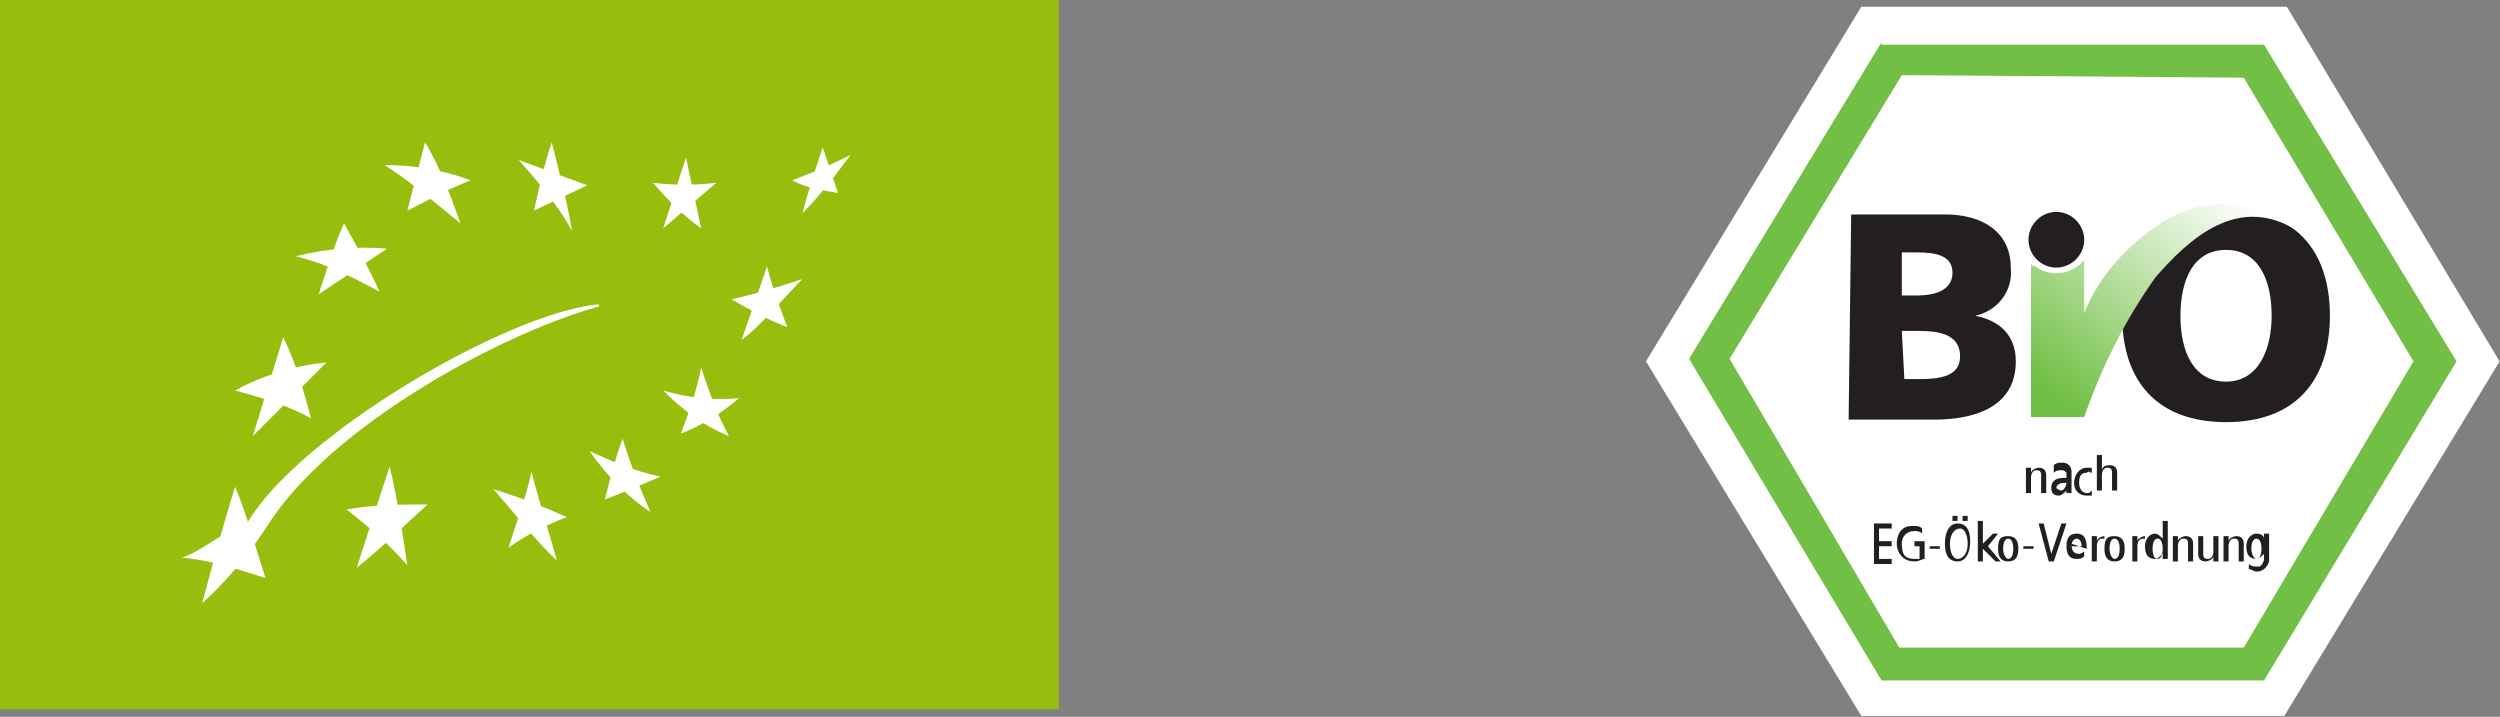
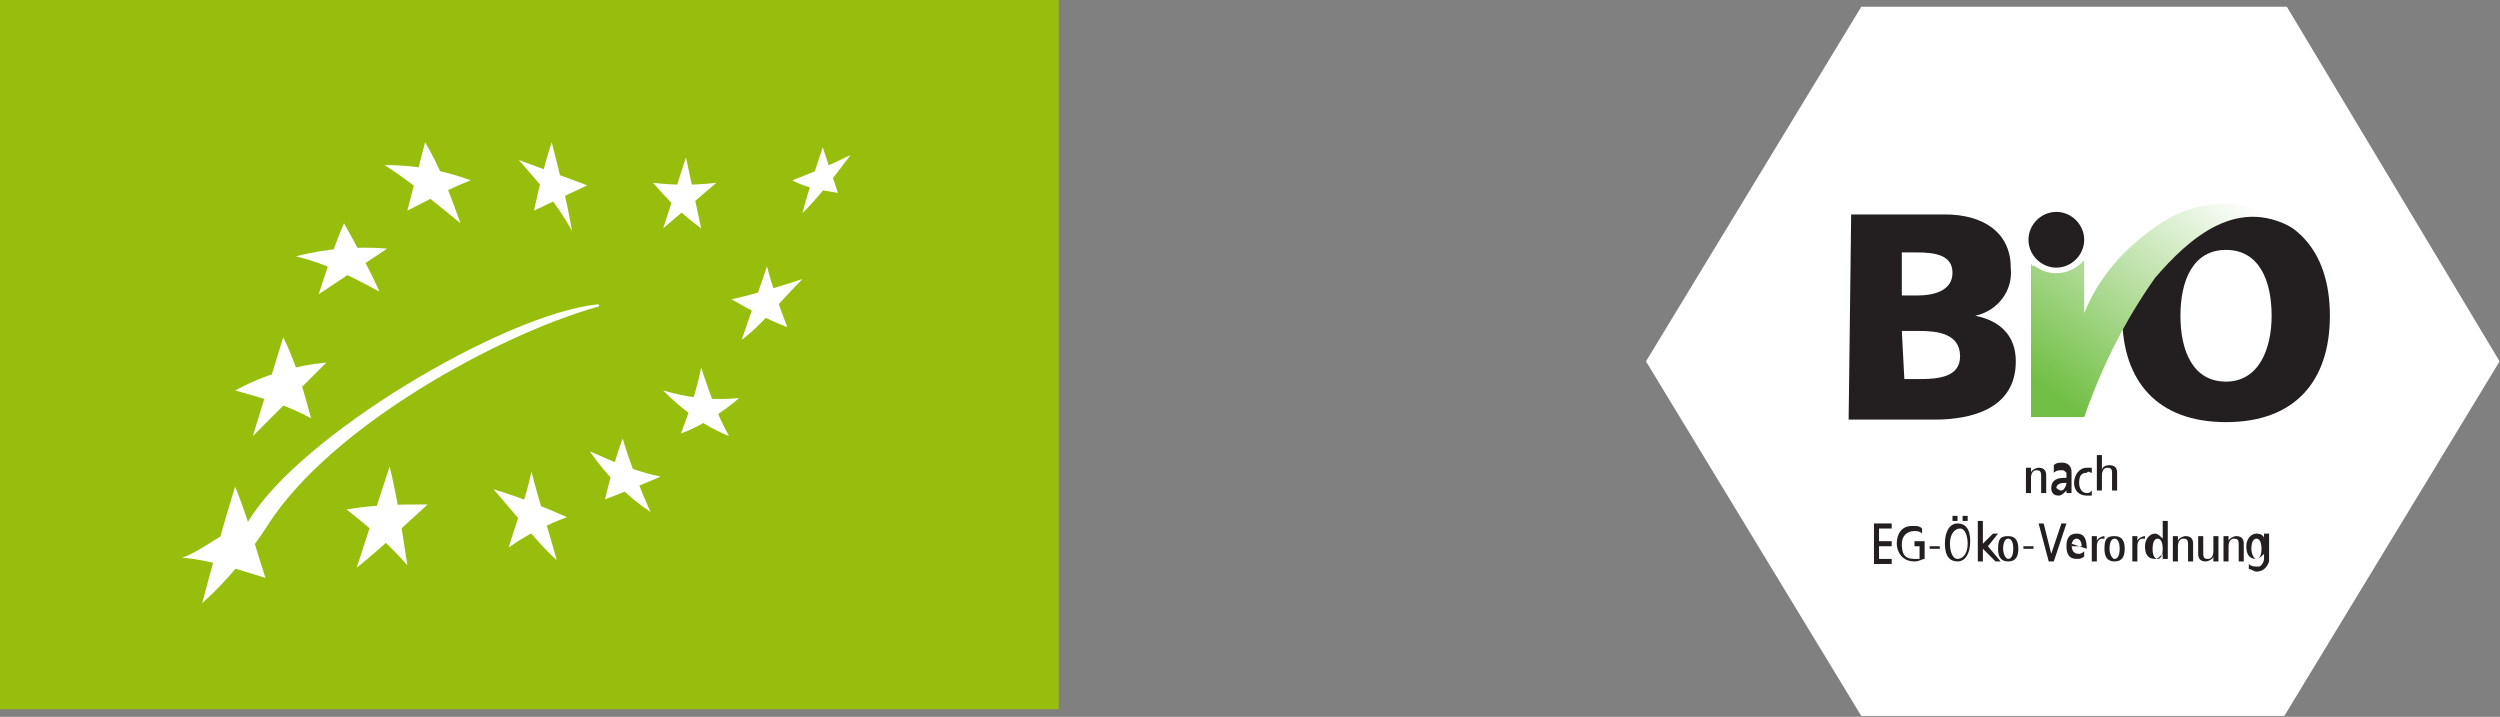
<svg xmlns="http://www.w3.org/2000/svg" version="1.1" id="Layer_1" x="0px" y="0px" viewBox="0 0 98.7 28.3" style="enable-background:new 0 0 98.7 28.3;" xml:space="preserve">
  <rect x="0" y="0" width="98.7" height="28.3" fill="#808080" stroke="none" />
  <style type="text/css"> .st0{fill:#FFFFFF;} .st1{fill:#71BF44;} .st2{fill:#231F20;} .st3{fill:url(#path2593_1_);} .st4{fill:#97BE0D;} </style>
  <g id="Bio-Siegel-EG-Öko-VO-Deutschland" transform="translate(-17.716 -17.734)">
    <path id="polygon2583" class="st0" d="M91.2,18l-8.5,14l8.5,14h16.7l8.5-14l0,0L108,18H91.2z" />
-     <path id="path2585" class="st1" d="M92,19.4l-7.6,12.5L92,44.6h15.1l7.6-12.6l-7.6-12.5H92z M106.3,20.8l6.7,11.2l-6.7,11.3H92.7 L86,31.9l6.8-11.2L106.3,20.8z" />
    <path id="path2587" class="st2" d="M92.8,30.8h0.7c0.7,0,1.6,0.1,1.6,1c0,0.8-0.8,0.9-1.6,0.9h-0.6L92.8,30.8L92.8,30.8z M90.7,34.3h3.4c1.4,0,3.2-0.4,3.2-2.3c0-1-0.6-1.6-1.6-1.8v0c0.9-0.2,1.5-1,1.4-1.9c0-1.4-1.1-2.1-2.6-2.1h-3.7L90.7,34.3 L90.7,34.3z M92.8,27.7h0.6c0.7,0,1.4,0.1,1.4,0.8c0,0.7-0.7,0.9-1.4,0.9h-0.6L92.8,27.7L92.8,27.7z" />
    <path id="path2589" class="st2" d="M103.8,30.2c0-1.4,0.5-2.6,1.8-2.6s1.8,1.2,1.8,2.6c0,1.3-0.5,2.6-1.8,2.6 S103.8,31.6,103.8,30.2z M101.5,30.2c0,2.6,1.4,4.2,4.1,4.2s4.1-1.6,4.1-4.2c0-2.6-1.4-4.2-4.1-4.2S101.5,27.6,101.5,30.2 L101.5,30.2z" />
    <path id="path2591" class="st2" d="M100,27.2c0,0.6-0.5,1.1-1.1,1.1c-0.6,0-1.1-0.5-1.1-1.1c0-0.6,0.5-1.1,1.1-1.1 S100,26.6,100,27.2L100,27.2z" />
    <linearGradient id="path2593_1_" gradientUnits="userSpaceOnUse" x1="-209.926" y1="403.624" x2="-209.114" y2="404.454" gradientTransform="matrix(10.625 0 0 -8.386 2328.123 3417.232)">
      <stop offset="0" style="stop-color:#71BF44" />
      <stop offset="1" style="stop-color:#FFFFFF" />
    </linearGradient>
    <path id="path2593" class="st3" d="M97.9,28.1v6.1h2.1c0.7-2,1.6-3.8,2.8-5.5c1.3-1.5,3.3-3.4,5.7-1.8c-1.5-1.3-3.7-1.5-5.4-0.4 c-1.4,0.9-2.5,2.1-3.1,3.6v-2.1c-0.5,0.6-1.4,0.7-2,0.2C98,28.3,97.9,28.2,97.9,28.1L97.9,28.1z" />
    <path id="path2595" class="st2" d="M97.7,36.4c0-0.1,0-0.2,0-0.2h0.2l0,0.2l0,0c0-0.1,0.2-0.2,0.3-0.2c0.2,0,0.3,0.1,0.3,0.3v0.7 h-0.2v-0.7c0-0.2-0.1-0.2-0.2-0.2c-0.1,0-0.2,0.1-0.2,0.3v0.6h-0.2L97.7,36.4L97.7,36.4z" />
    <path id="path2597" class="st2" d="M99.3,36.8c0,0.1-0.1,0.3-0.2,0.3c0,0,0,0,0,0c-0.1,0-0.2-0.1-0.2-0.1c0,0,0,0,0,0 c0-0.1,0.1-0.2,0.3-0.2c0,0,0.1,0,0.1,0L99.3,36.8L99.3,36.8z M98.8,36.4c0.1-0.1,0.2-0.1,0.3-0.1c0.1,0,0.1,0,0.2,0.1 c0,0.1,0,0.1,0,0.2v0h-0.1c-0.4,0-0.5,0.2-0.5,0.4c0,0.2,0.1,0.3,0.3,0.3c0,0,0,0,0,0c0.1,0,0.2-0.1,0.3-0.2l0,0l0,0.1h0.2 c0-0.1,0-0.1,0-0.2v-0.6c0-0.1,0-0.2-0.1-0.3c-0.1-0.1-0.2-0.1-0.3-0.1c-0.1,0-0.2,0-0.3,0.1L98.8,36.4z" />
    <path id="path2599" class="st2" d="M100.3,36.4c-0.1,0-0.1-0.1-0.2,0c-0.2,0-0.3,0.1-0.3,0.4c0,0.2,0.1,0.4,0.3,0.4 c0.1,0,0.1,0,0.2-0.1l0,0.2c-0.1,0-0.1,0-0.2,0c-0.3,0-0.5-0.2-0.5-0.5c0-0.3,0.2-0.6,0.5-0.6c0.1,0,0.1,0,0.2,0L100.3,36.4z" />
    <path id="path2601" class="st2" d="M100.5,35.7h0.2v0.6l0,0c0-0.1,0.1-0.2,0.3-0.2c0.2,0,0.3,0.1,0.3,0.3v0.7h-0.2v-0.7 c0-0.2-0.1-0.2-0.2-0.2c-0.1,0-0.2,0.1-0.2,0.3v0.6h-0.2L100.5,35.7L100.5,35.7z" />
    <path id="polygon2603" class="st2" d="M91.7,38.4h0.7v0.2h-0.5v0.5h0.5v0.2h-0.5v0.5h0.5v0.2h-0.7L91.7,38.4z" />
    <path id="path2605" class="st2" d="M93.7,39.8c-0.1,0-0.2,0.1-0.4,0.1c-0.5,0-0.7-0.4-0.7-0.7c0-0.4,0.2-0.7,0.6-0.7 c0,0,0.1,0,0.1,0c0.1,0,0.2,0,0.3,0.1v0.2c-0.1-0.1-0.2-0.1-0.3-0.1c-0.3,0-0.5,0.2-0.5,0.5c0,0,0,0,0,0c0,0.4,0.1,0.6,0.5,0.6 c0.1,0,0.1,0,0.2,0v-0.5h-0.2v-0.2h0.4L93.7,39.8L93.7,39.8z" />
    <path id="polygon2607" class="st2" d="M93.9,39.4h0.4v-0.1h-0.4V39.4z" />
    <path id="path2609" class="st2" d="M95.2,38.3h0.2v-0.2h-0.2V38.3z M94.8,38.3H95v-0.2h-0.2V38.3z M94.5,39.2 c0,0.5,0.2,0.7,0.5,0.7c0.3,0,0.5-0.3,0.5-0.8c0-0.5-0.2-0.7-0.5-0.7C94.7,38.4,94.5,38.7,94.5,39.2L94.5,39.2z M94.7,39.2 c0-0.4,0.2-0.6,0.4-0.6c0.2,0,0.3,0.3,0.3,0.6c0,0.4-0.2,0.6-0.4,0.6C94.8,39.8,94.7,39.5,94.7,39.2z" />
    <path id="polygon2611" class="st2" d="M96.4,38.8h0.2l-0.4,0.5l0.5,0.6h-0.2L96,39.4l0,0v0.5h-0.2v-1.6H96v0.9L96.4,38.8z" />
    <path id="path2613" class="st2" d="M96.8,39.4c0-0.3,0.1-0.4,0.2-0.4s0.2,0.1,0.2,0.4s-0.1,0.4-0.2,0.4S96.8,39.6,96.8,39.4z M96.6,39.4c0,0.3,0.1,0.5,0.4,0.5s0.4-0.2,0.4-0.5s-0.1-0.5-0.4-0.5S96.6,39,96.6,39.4L96.6,39.4z" />
    <path id="polygon2615" class="st2" d="M97.6,39.4h0.4v-0.1h-0.4V39.4z" />
    <path id="polygon2617" class="st2" d="M98.2,38.4h0.2l0.3,1.2l0,0l0.4-1.2h0.2l-0.5,1.5h-0.2L98.2,38.4z" />
    <path id="path2619" class="st2" d="M99.5,39.3c0-0.2,0.1-0.3,0.2-0.3c0.1,0,0.2,0.1,0.2,0.3H99.5z M100.1,39.4L100.1,39.4 c0-0.4-0.1-0.6-0.4-0.6c-0.3,0-0.4,0.2-0.4,0.5s0.1,0.5,0.4,0.5c0.1,0,0.2,0,0.3-0.1l0-0.2c-0.1,0.1-0.2,0.1-0.2,0.1 c-0.2,0-0.3-0.1-0.3-0.4L100.1,39.4z" />
    <path id="path2621" class="st2" d="M100.3,39.1c0-0.1,0-0.2,0-0.2h0.2l0,0.2l0,0c0-0.1,0.2-0.2,0.3-0.2V39c0,0,0,0-0.1,0 c-0.1,0-0.2,0.1-0.2,0.3v0.6h-0.2L100.3,39.1z" />
    <path id="path2623" class="st2" d="M101,39.4c0-0.3,0.1-0.4,0.2-0.4s0.2,0.1,0.2,0.4s-0.1,0.4-0.2,0.4S101,39.6,101,39.4z M100.8,39.4c0,0.3,0.1,0.5,0.4,0.5s0.4-0.2,0.4-0.5s-0.1-0.5-0.4-0.5S100.8,39,100.8,39.4L100.8,39.4z" />
    <path id="path2625" class="st2" d="M101.9,39.1c0-0.1,0-0.2,0-0.2h0.2l0,0.2l0,0c0-0.1,0.2-0.2,0.3-0.2V39c0,0,0,0-0.1,0 c-0.1,0-0.2,0.1-0.2,0.3v0.6h-0.2L101.9,39.1z" />
    <path id="path2627" class="st2" d="M103.1,39.4c0,0.3-0.1,0.4-0.2,0.4s-0.2-0.1-0.2-0.4s0.1-0.4,0.2-0.4S103.1,39.1,103.1,39.4z M103.3,38.3h-0.2V39l0,0c-0.1-0.1-0.2-0.2-0.3-0.2c-0.2,0-0.4,0.2-0.4,0.5s0.1,0.5,0.4,0.5c0.1,0,0.2-0.1,0.3-0.2l0,0l0,0.2h0.2 c0-0.1,0-0.1,0-0.2L103.3,38.3L103.3,38.3z" />
    <path id="path2629" class="st2" d="M103.5,39.1c0-0.1,0-0.2,0-0.2h0.2l0,0.2l0,0c0-0.1,0.2-0.2,0.3-0.2c0.2,0,0.3,0.1,0.3,0.3v0.7 h-0.2v-0.7c0-0.2-0.1-0.2-0.2-0.2c-0.1,0-0.2,0.1-0.2,0.3v0.6h-0.2L103.5,39.1L103.5,39.1z" />
    <path id="path2631" class="st2" d="M105.3,39.7c0,0.1,0,0.2,0,0.2h-0.2l0-0.2l0,0c0,0.1-0.2,0.2-0.3,0.2c-0.2,0-0.3-0.1-0.3-0.3 v-0.7h0.2v0.7c0,0.2,0.1,0.2,0.2,0.2c0.1,0,0.2-0.1,0.2-0.3v-0.6h0.2L105.3,39.7L105.3,39.7z" />
    <path id="path2633" class="st2" d="M105.5,39.1c0-0.1,0-0.2,0-0.2h0.2l0,0.2l0,0c0-0.1,0.2-0.2,0.3-0.2c0.2,0,0.3,0.1,0.3,0.3v0.7 h-0.2v-0.7c0-0.2-0.1-0.2-0.2-0.2c-0.1,0-0.2,0.1-0.2,0.3v0.6h-0.2L105.5,39.1L105.5,39.1z" />
    <path id="path2635" class="st2" d="M106.6,39.4c0-0.3,0.1-0.4,0.2-0.4s0.2,0.1,0.2,0.4s-0.1,0.4-0.2,0.4S106.6,39.6,106.6,39.4z M107.3,39c0-0.1,0-0.1,0-0.2h-0.2l0,0.2l0,0c0-0.1-0.1-0.2-0.3-0.2c-0.2,0-0.4,0.2-0.4,0.5s0.1,0.5,0.4,0.5c0.1,0,0.2-0.1,0.3-0.2 l0,0v0.2c0,0.1-0.1,0.3-0.2,0.3c0,0,0,0-0.1,0c-0.1,0-0.2,0-0.3-0.1l0,0.2c0.1,0,0.2,0.1,0.3,0.1c0.2,0,0.4-0.1,0.5-0.4 c0,0,0,0,0-0.1L107.3,39L107.3,39z" />
  </g>
  <rect id="rect2927" y="0" class="st4" width="41.8" height="28" />
  <g id="g2913" transform="translate(7.182 5.516)">
    <path id="path2889" class="st0" d="M8,1c1.2,0,2.3,0.2,3.4,0.6c-1,0.4-1.7,0.8-2.5,1.2l0.7-2.7c0.6,1,1,2.1,1.4,3.2 C10,2.5,9.1,1.7,8,1z" />
    <path id="path2891" class="st0" d="M13.3,0.8l2.7,1l-2.1,1c0.2-0.9,0.4-1.8,0.7-2.7c0.3,1.2,0.6,2.3,0.8,3.5 C14.8,2.5,14,1.6,13.3,0.8z" />
    <path id="path2893" class="st0" d="M18.6,1.7c0.8,0.1,1.7,0.1,2.5,0c-0.7,0.6-1.4,1.2-2.1,1.8c0.3-0.9,0.6-1.9,0.9-2.8l0.6,2.8 C19.8,3,19.2,2.4,18.6,1.7z" />
    <path id="path2895" class="st0" d="M24.1,1.6c0.8-0.3,1.5-0.6,2.3-1c-0.6,0.8-1.2,1.6-1.9,2.3c0.2-0.8,0.5-1.7,0.8-2.6 c0.2,0.6,0.4,1.2,0.6,1.8C25.3,2,24.6,1.9,24.1,1.6z" />
    <path id="path2897" class="st0" d="M21.7,6.3c0.9-0.2,1.9-0.5,2.8-0.8c-0.8,0.8-1.7,1.9-2.4,2.4l1-2.9c0.2,0.8,0.5,1.6,0.8,2.4 C23.1,7.1,22.4,6.7,21.7,6.3z" />
    <path id="path2899" class="st0" d="M19,9.9c1,0.3,2,0.4,3,0.3c-0.7,0.6-1.5,1.1-2.3,1.4c0.3-0.8,0.6-1.6,0.8-2.6 c0.3,0.9,0.6,1.8,1.1,2.7C20.6,11.3,19.8,10.7,19,9.9z" />
    <path id="path2901" class="st0" d="M16.1,12.3c0.9,0.4,1.8,0.8,2.8,1c-0.7,0.3-1.4,0.6-2.2,0.9c0.2-0.8,0.4-1.6,0.7-2.4 c0.3,1,0.7,2,1.1,2.9C17.6,14.1,16.8,13.3,16.1,12.3z" />
    <path id="path2903" class="st0" d="M12.3,13.8c1,0.3,2,0.7,2.9,1.1c-0.8,0.3-1.6,0.7-2.3,1.2c0.3-1,0.7-2,0.9-3 c0.3,1.2,0.7,2.4,1,3.5C14.1,16,13.1,14.7,12.3,13.8z" />
    <path id="path2905" class="st0" d="M6.5,14.6c1.1-0.2,2.2-0.2,3.2-0.2c-1,0.9-1.8,1.7-2.8,2.5l1.3-4c0.3,1.2,0.5,2.6,0.7,3.9 C8.2,16,7.4,15.3,6.5,14.6z" />
    <path id="path2907" class="st0" d="M4.5,4.6c1.2-0.3,2.4-0.4,3.6-0.3L5.4,6.1C5.7,5.2,6,4.2,6.4,3.3c0.5,0.9,1,1.8,1.4,2.7 C6.7,5.4,5.7,4.9,4.5,4.6z" />
    <path id="path2909" class="st0" d="M2.1,9.9c1.1-0.6,2.4-1,3.6-1.1l-2.9,2.9L4,7.8c0.5,1,0.8,2.1,1.1,3.2 C4.2,10.5,3.2,10.2,2.1,9.9z" />
    <path id="path2911" class="st0" d="M0,16.5c0.7-0.2,1.9-1.2,2.6-1.4c2-3.4,10.1-8.2,13.8-8.6c0.1,0,0.1,0.1,0,0.1 c-3.9,1.1-10.5,4.7-13,8.6c-0.7,1.1-1.6,2.2-2.6,3.1c0.4-1.5,0.8-3,1.3-4.6c0.5,1.2,0.8,2.4,1.2,3.6C2.3,17,1.2,16.6,0,16.5z" />
  </g>
</svg>